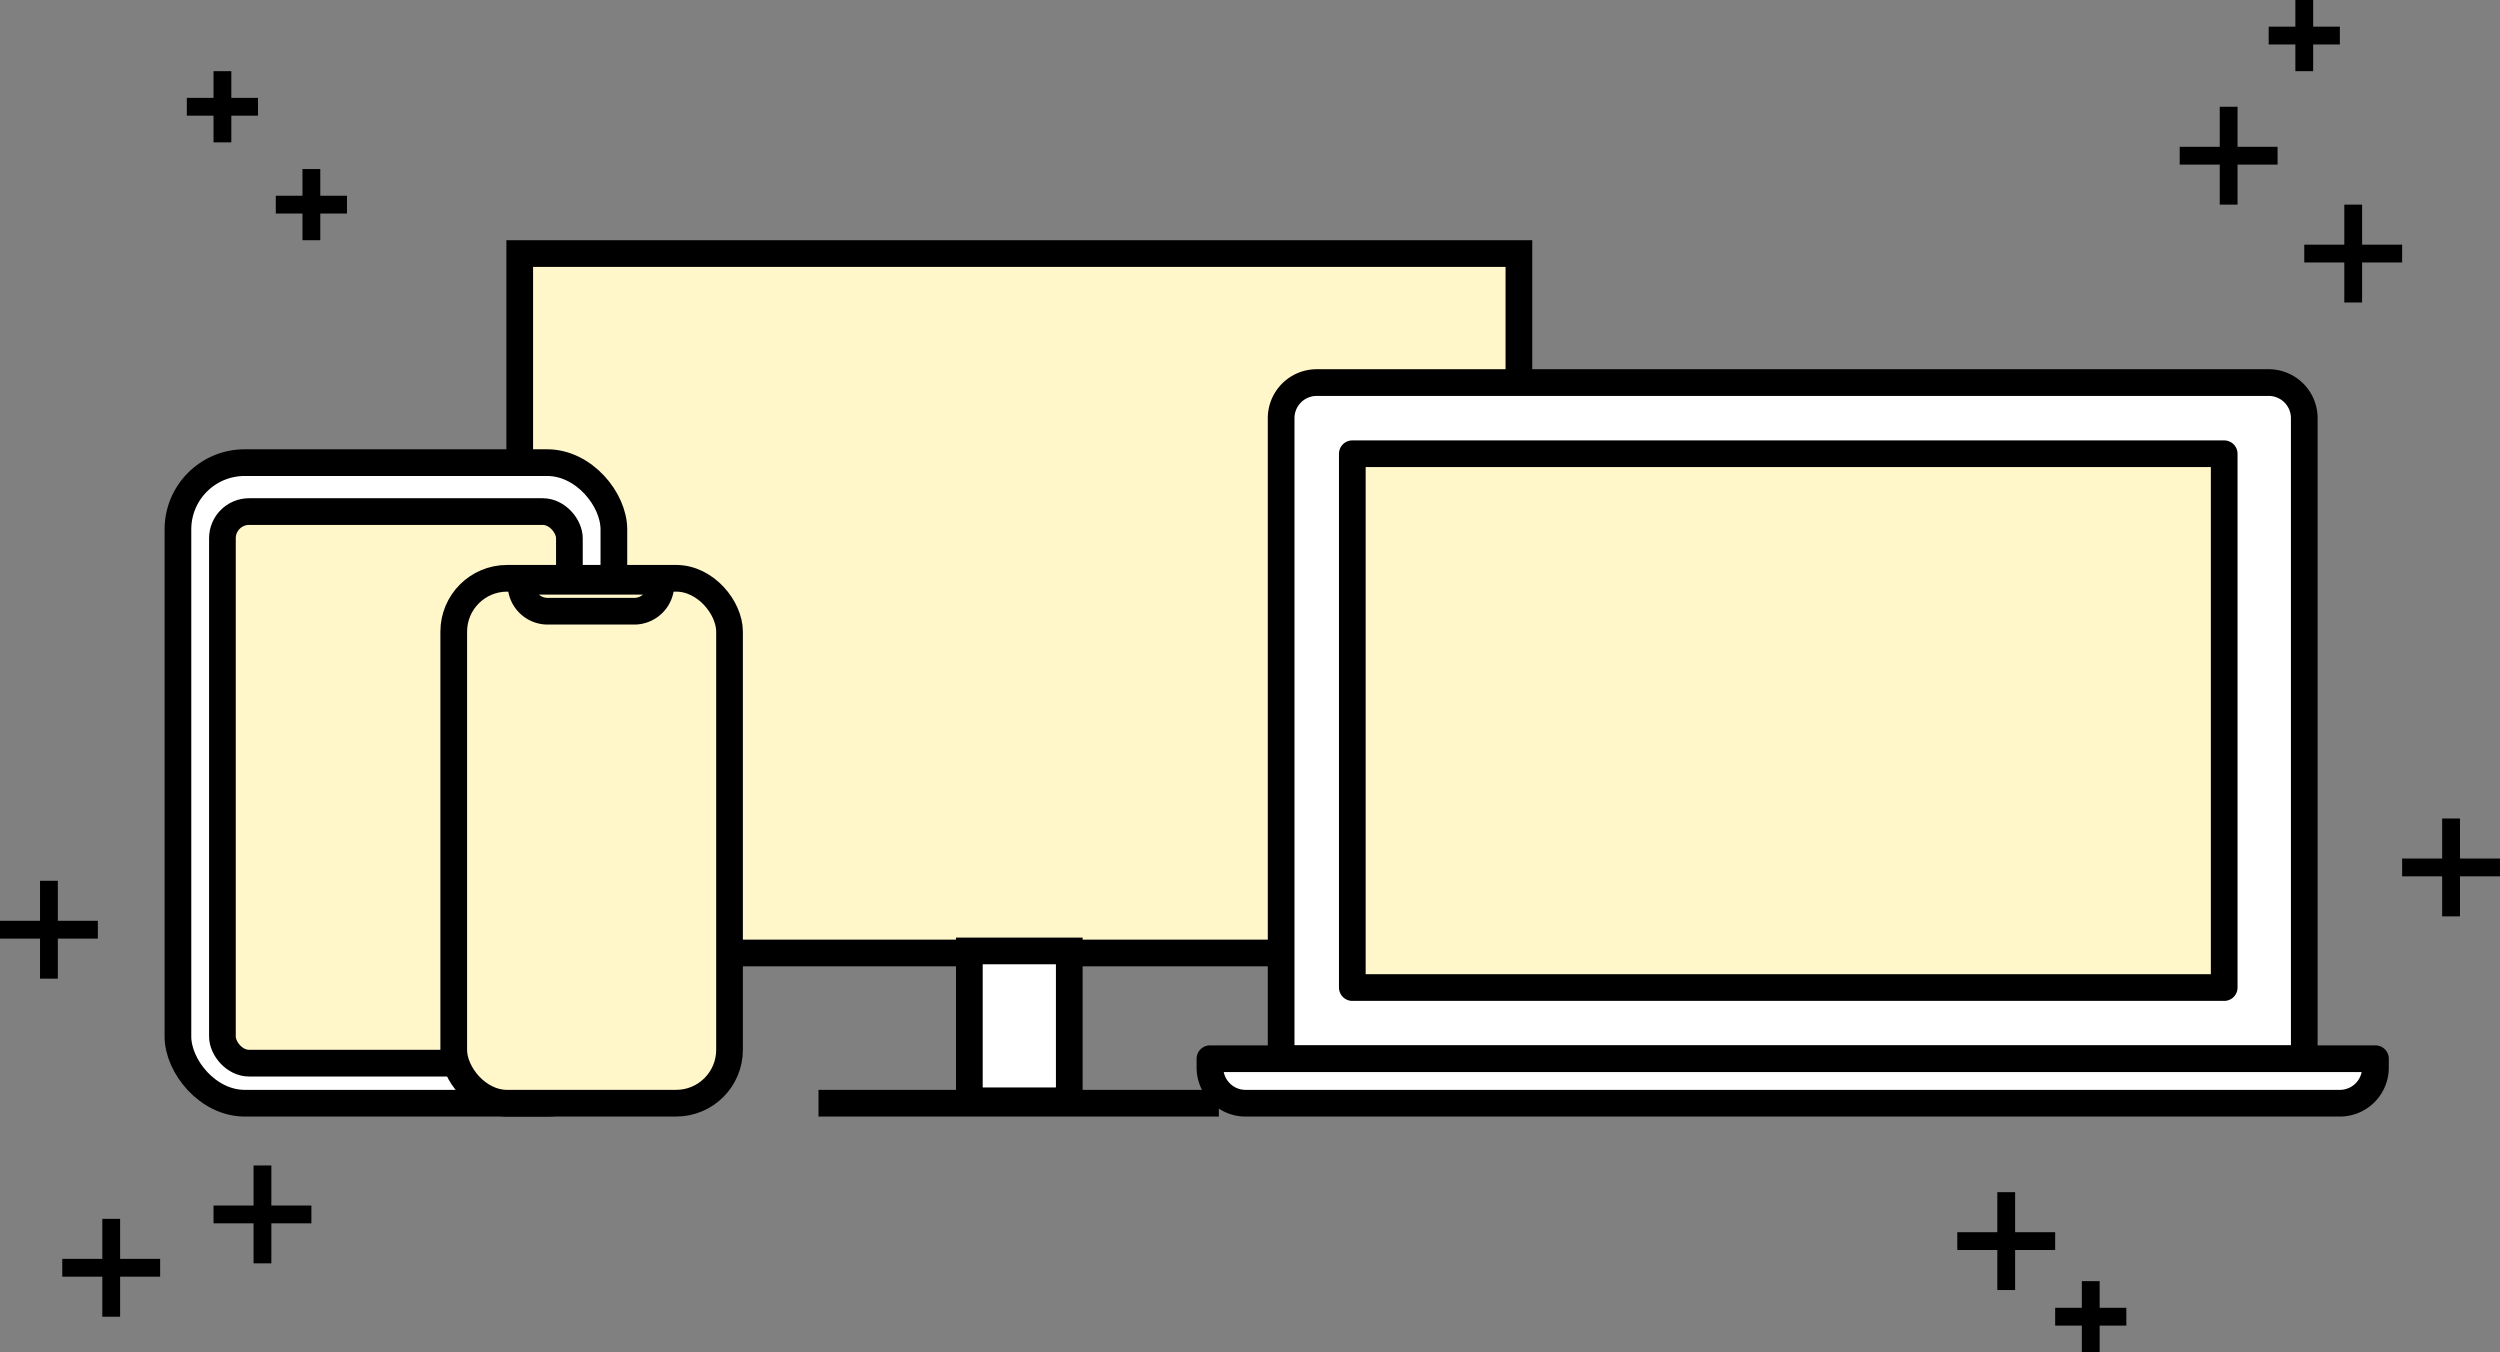
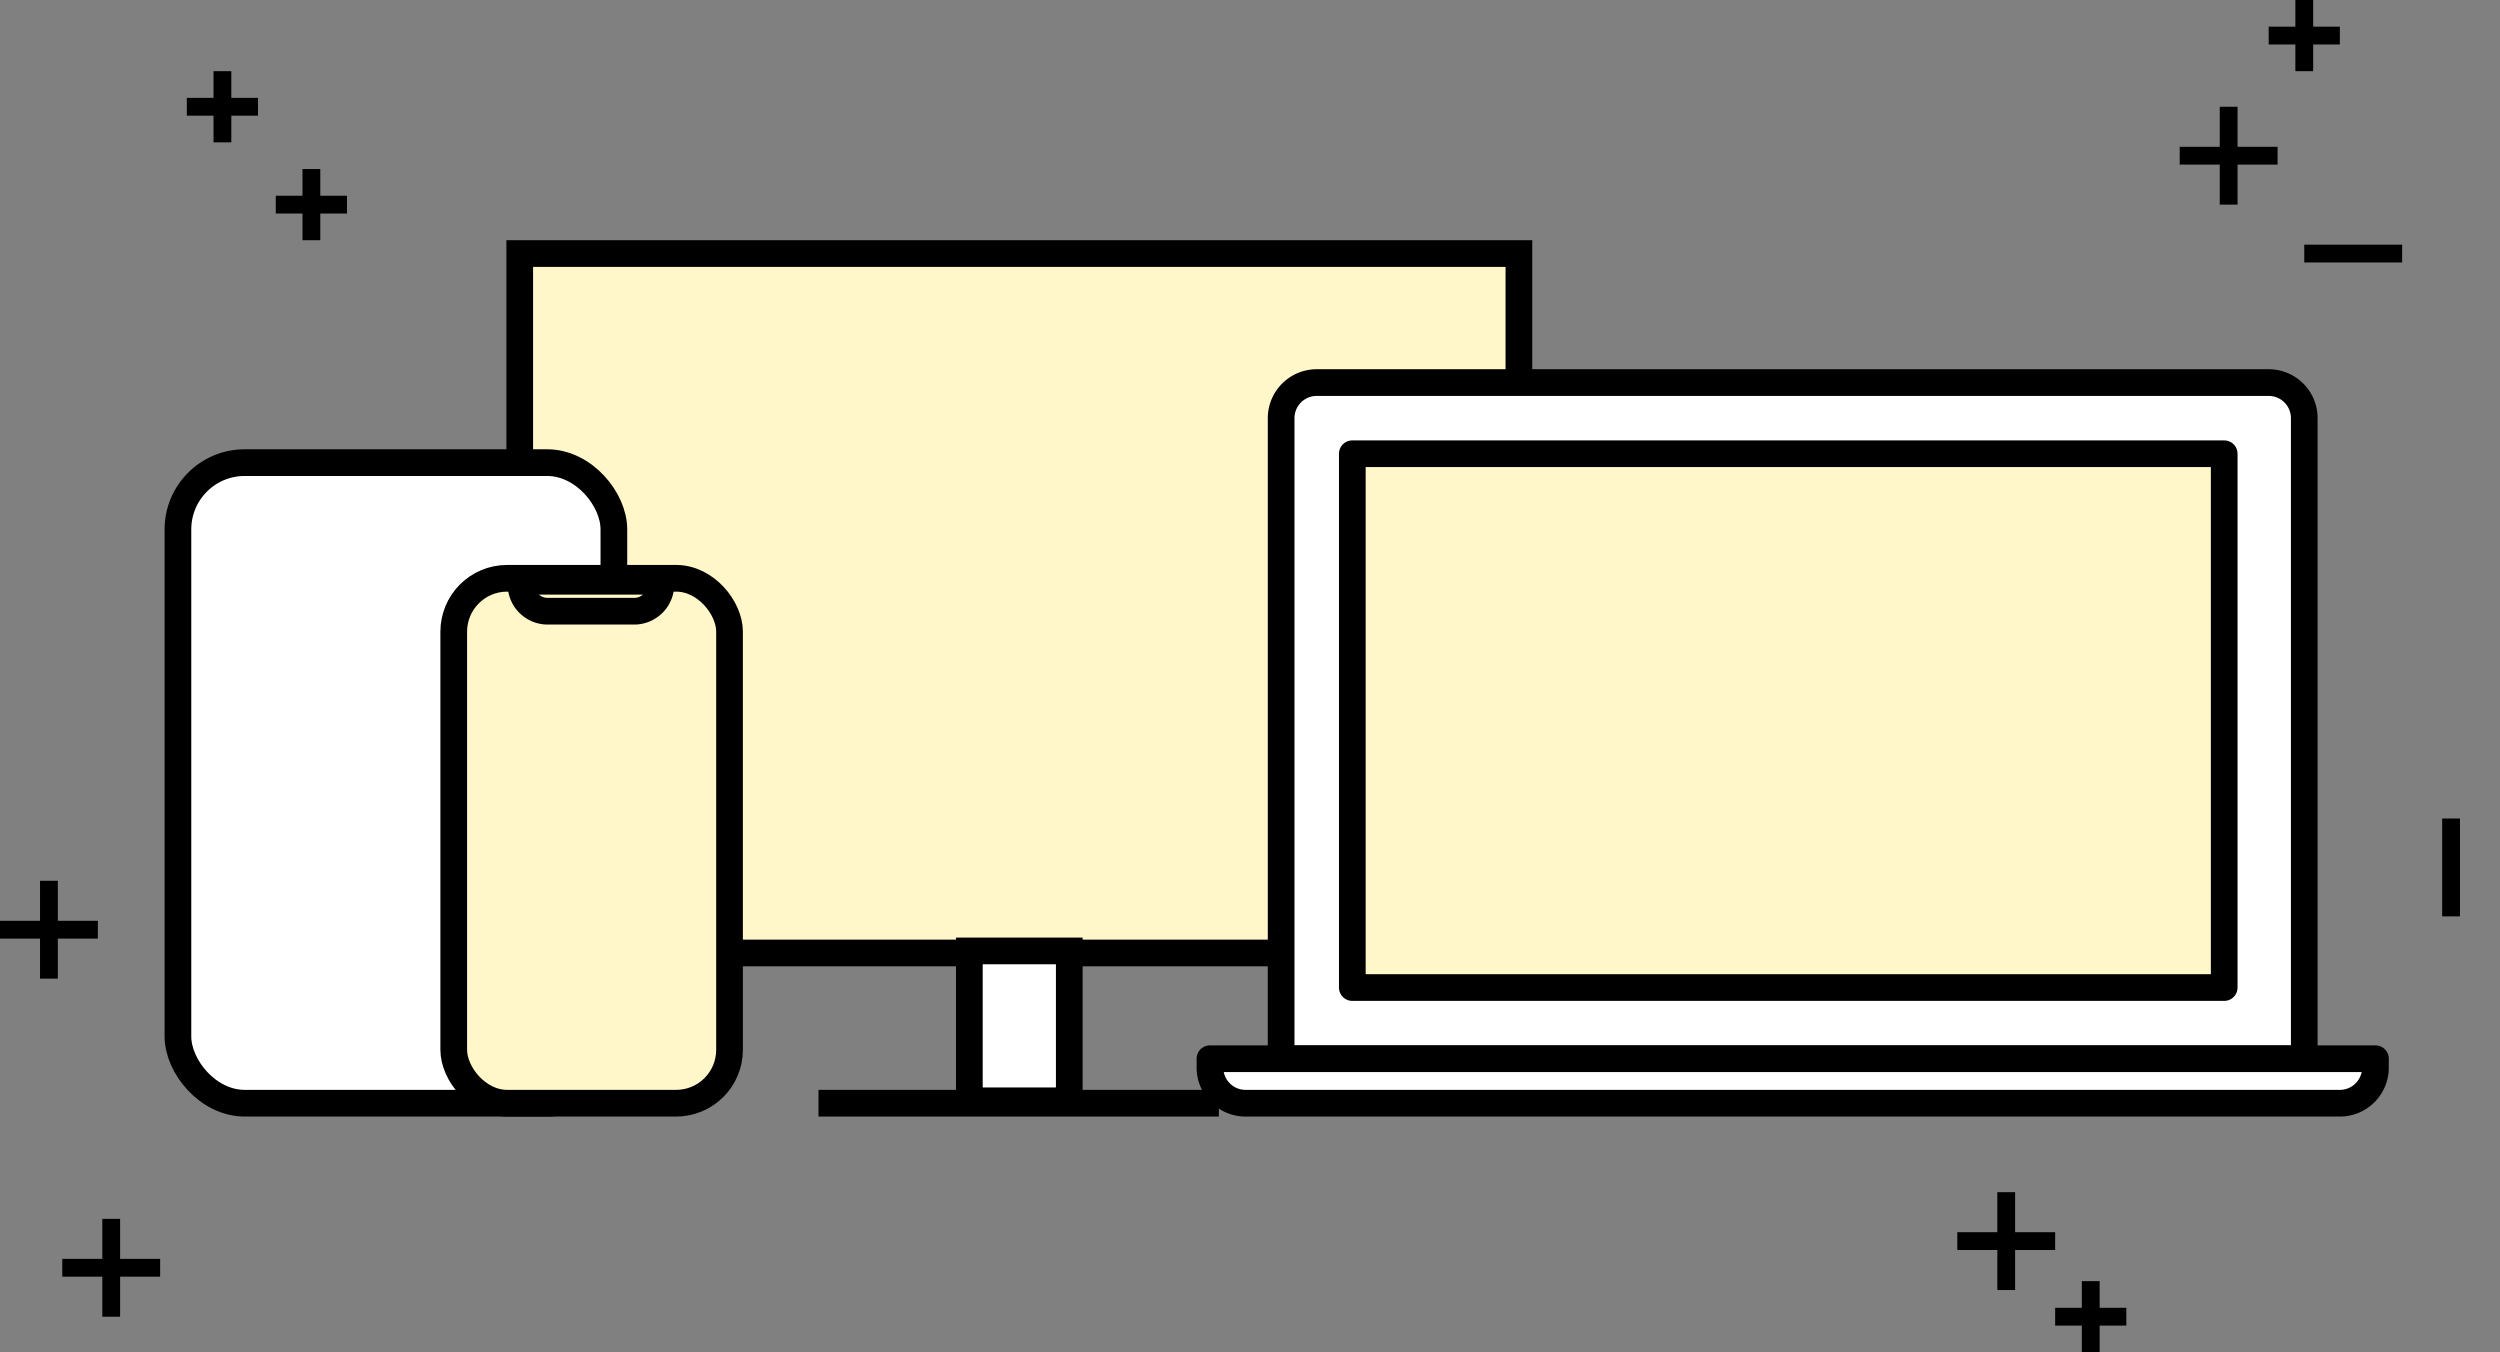
<svg xmlns="http://www.w3.org/2000/svg" width="281" height="152" viewBox="0 0 281 152">
  <rect x="0" y="0" width="281" height="152" fill="#808080" stroke="none" />
  <g id="icon-05" transform="translate(-998 -2456.23)">
    <g id="グループ_65" data-name="グループ 65" transform="translate(1056.418 2484.501)">
      <rect id="長方形_65" data-name="長方形 65" width="112.306" height="78.614" transform="translate(0 0.229)" fill="#fff6c9" stroke="#000" stroke-miterlimit="10" stroke-width="3" />
      <path id="パス_110" data-name="パス 110" d="M244.527-373.509v-16.846h11.231v16.846Z" transform="translate(-193.99 468.969)" fill="#fff" stroke="#000" stroke-miterlimit="10" stroke-width="3" />
      <line id="線_52" data-name="線 52" x2="45" transform="translate(33.582 95.73)" fill="#fff" stroke="#000" stroke-miterlimit="10" stroke-width="3" />
    </g>
    <g id="グループ_136" data-name="グループ 136" transform="translate(1018 2508.365)">
      <rect id="長方形_43" data-name="長方形 43" width="49" height="72" rx="7.5" transform="translate(0 -0.135)" fill="#fff" stroke="#000" stroke-miterlimit="10" stroke-width="3" />
-       <rect id="長方形_44" data-name="長方形 44" width="39" height="62" rx="3" transform="translate(5 5.365)" fill="#fff6c9" stroke="#000" stroke-miterlimit="10" stroke-width="3" />
    </g>
    <g id="グループ_78" data-name="グループ 78" transform="translate(1049.024 2521.491)">
      <rect id="長方形_70" data-name="長方形 70" width="31" height="59" rx="6" transform="translate(-0.024 -0.261)" fill="#fff6c9" stroke="#000" stroke-miterlimit="10" stroke-width="3" />
      <path id="長方形_71" data-name="長方形 71" d="M0,0H15.723a0,0,0,0,1,0,0V.369a3,3,0,0,1-3,3H3a3,3,0,0,1-3-3V0A0,0,0,0,1,0,0Z" transform="translate(7.535 0.071)" fill="none" stroke="#000" stroke-miterlimit="10" stroke-width="3" />
    </g>
    <g id="グループ_168" data-name="グループ 168" transform="translate(1133.744 2498.82)">
      <path id="長方形_114" data-name="長方形 114" d="M4,0H111a4,4,0,0,1,4,4V76a0,0,0,0,1,0,0H0a0,0,0,0,1,0,0V4A4,4,0,0,1,4,0Z" transform="translate(8.256 0.411)" fill="#fff" stroke="#000" stroke-linejoin="round" stroke-width="3" />
      <rect id="長方形_115" data-name="長方形 115" width="98" height="60" transform="translate(16.256 8.411)" fill="#fff6c9" stroke="#000" stroke-linejoin="round" stroke-width="3" />
      <path id="長方形_116" data-name="長方形 116" d="M0,0H131a0,0,0,0,1,0,0V1a4,4,0,0,1-4,4H4A4,4,0,0,1,0,1V0A0,0,0,0,1,0,0Z" transform="translate(0.256 76.411)" fill="#fff" stroke="#000" stroke-linejoin="round" stroke-width="3" />
    </g>
    <g id="_" data-name="+" transform="translate(506 -2112.77)">
-       <line id="線_217" data-name="線 217" y2="11" transform="translate(756.5 4592)" fill="none" stroke="#000" stroke-width="2" />
      <line id="線_218" data-name="線 218" y2="11" transform="translate(762 4597.5) rotate(90)" fill="none" stroke="#000" stroke-width="2" />
    </g>
    <g id="_2" data-name="+" transform="translate(492 -2123.77)">
      <line id="線_217-2" data-name="線 217" y2="11" transform="translate(756.5 4592)" fill="none" stroke="#000" stroke-width="2" />
      <line id="線_218-2" data-name="線 218" y2="11" transform="translate(762 4597.5) rotate(90)" fill="none" stroke="#000" stroke-width="2" />
    </g>
    <g id="_3" data-name="+" transform="translate(271 -2004.77)">
-       <line id="線_217-3" data-name="線 217" y2="11" transform="translate(756.5 4592)" fill="none" stroke="#000" stroke-width="2" />
-       <line id="線_218-3" data-name="線 218" y2="11" transform="translate(762 4597.5) rotate(90)" fill="none" stroke="#000" stroke-width="2" />
-     </g>
+       </g>
    <g id="_4" data-name="+" transform="translate(254 -1998.77)">
      <line id="線_217-4" data-name="線 217" y2="11" transform="translate(756.5 4592)" fill="none" stroke="#000" stroke-width="2" />
      <line id="線_218-4" data-name="線 218" y2="11" transform="translate(762 4597.5) rotate(90)" fill="none" stroke="#000" stroke-width="2" />
    </g>
    <g id="_5" data-name="+" transform="translate(247 -2036.77)">
      <line id="線_217-5" data-name="線 217" y2="11" transform="translate(756.5 4592)" fill="none" stroke="#000" stroke-width="2" />
      <line id="線_218-5" data-name="線 218" y2="11" transform="translate(762 4597.5) rotate(90)" fill="none" stroke="#000" stroke-width="2" />
    </g>
    <g id="_6" data-name="+" transform="translate(478 -1991.77)">
      <line id="線_217-6" data-name="線 217" y2="8" transform="translate(755 4592)" fill="none" stroke="#000" stroke-width="2" />
      <line id="線_218-6" data-name="線 218" y2="8" transform="translate(759 4596) rotate(90)" fill="none" stroke="#000" stroke-width="2" />
    </g>
    <g id="_7" data-name="+" transform="translate(502 -2135.77)">
      <line id="線_217-7" data-name="線 217" y2="8" transform="translate(755 4592)" fill="none" stroke="#000" stroke-width="2" />
      <line id="線_218-7" data-name="線 218" y2="8" transform="translate(759 4596) rotate(90)" fill="none" stroke="#000" stroke-width="2" />
    </g>
    <g id="_8" data-name="+" transform="translate(268 -2127.77)">
      <line id="線_217-8" data-name="線 217" y2="8" transform="translate(755 4592)" fill="none" stroke="#000" stroke-width="2" />
      <line id="線_218-8" data-name="線 218" y2="8" transform="translate(759 4596) rotate(90)" fill="none" stroke="#000" stroke-width="2" />
    </g>
    <g id="_9" data-name="+" transform="translate(278 -2116.77)">
      <line id="線_217-9" data-name="線 217" y2="8" transform="translate(755 4592)" fill="none" stroke="#000" stroke-width="2" />
      <line id="線_218-9" data-name="線 218" y2="8" transform="translate(759 4596) rotate(90)" fill="none" stroke="#000" stroke-width="2" />
    </g>
    <g id="_10" data-name="+" transform="translate(517 -2043.77)">
      <line id="線_217-10" data-name="線 217" y2="11" transform="translate(756.5 4592)" fill="none" stroke="#000" stroke-width="2" />
-       <line id="線_218-10" data-name="線 218" y2="11" transform="translate(762 4597.5) rotate(90)" fill="none" stroke="#000" stroke-width="2" />
    </g>
    <g id="_11" data-name="+" transform="translate(467 -2001.77)">
      <line id="線_217-11" data-name="線 217" y2="11" transform="translate(756.5 4592)" fill="none" stroke="#000" stroke-width="2" />
      <line id="線_218-11" data-name="線 218" y2="11" transform="translate(762 4597.5) rotate(90)" fill="none" stroke="#000" stroke-width="2" />
    </g>
  </g>
</svg>